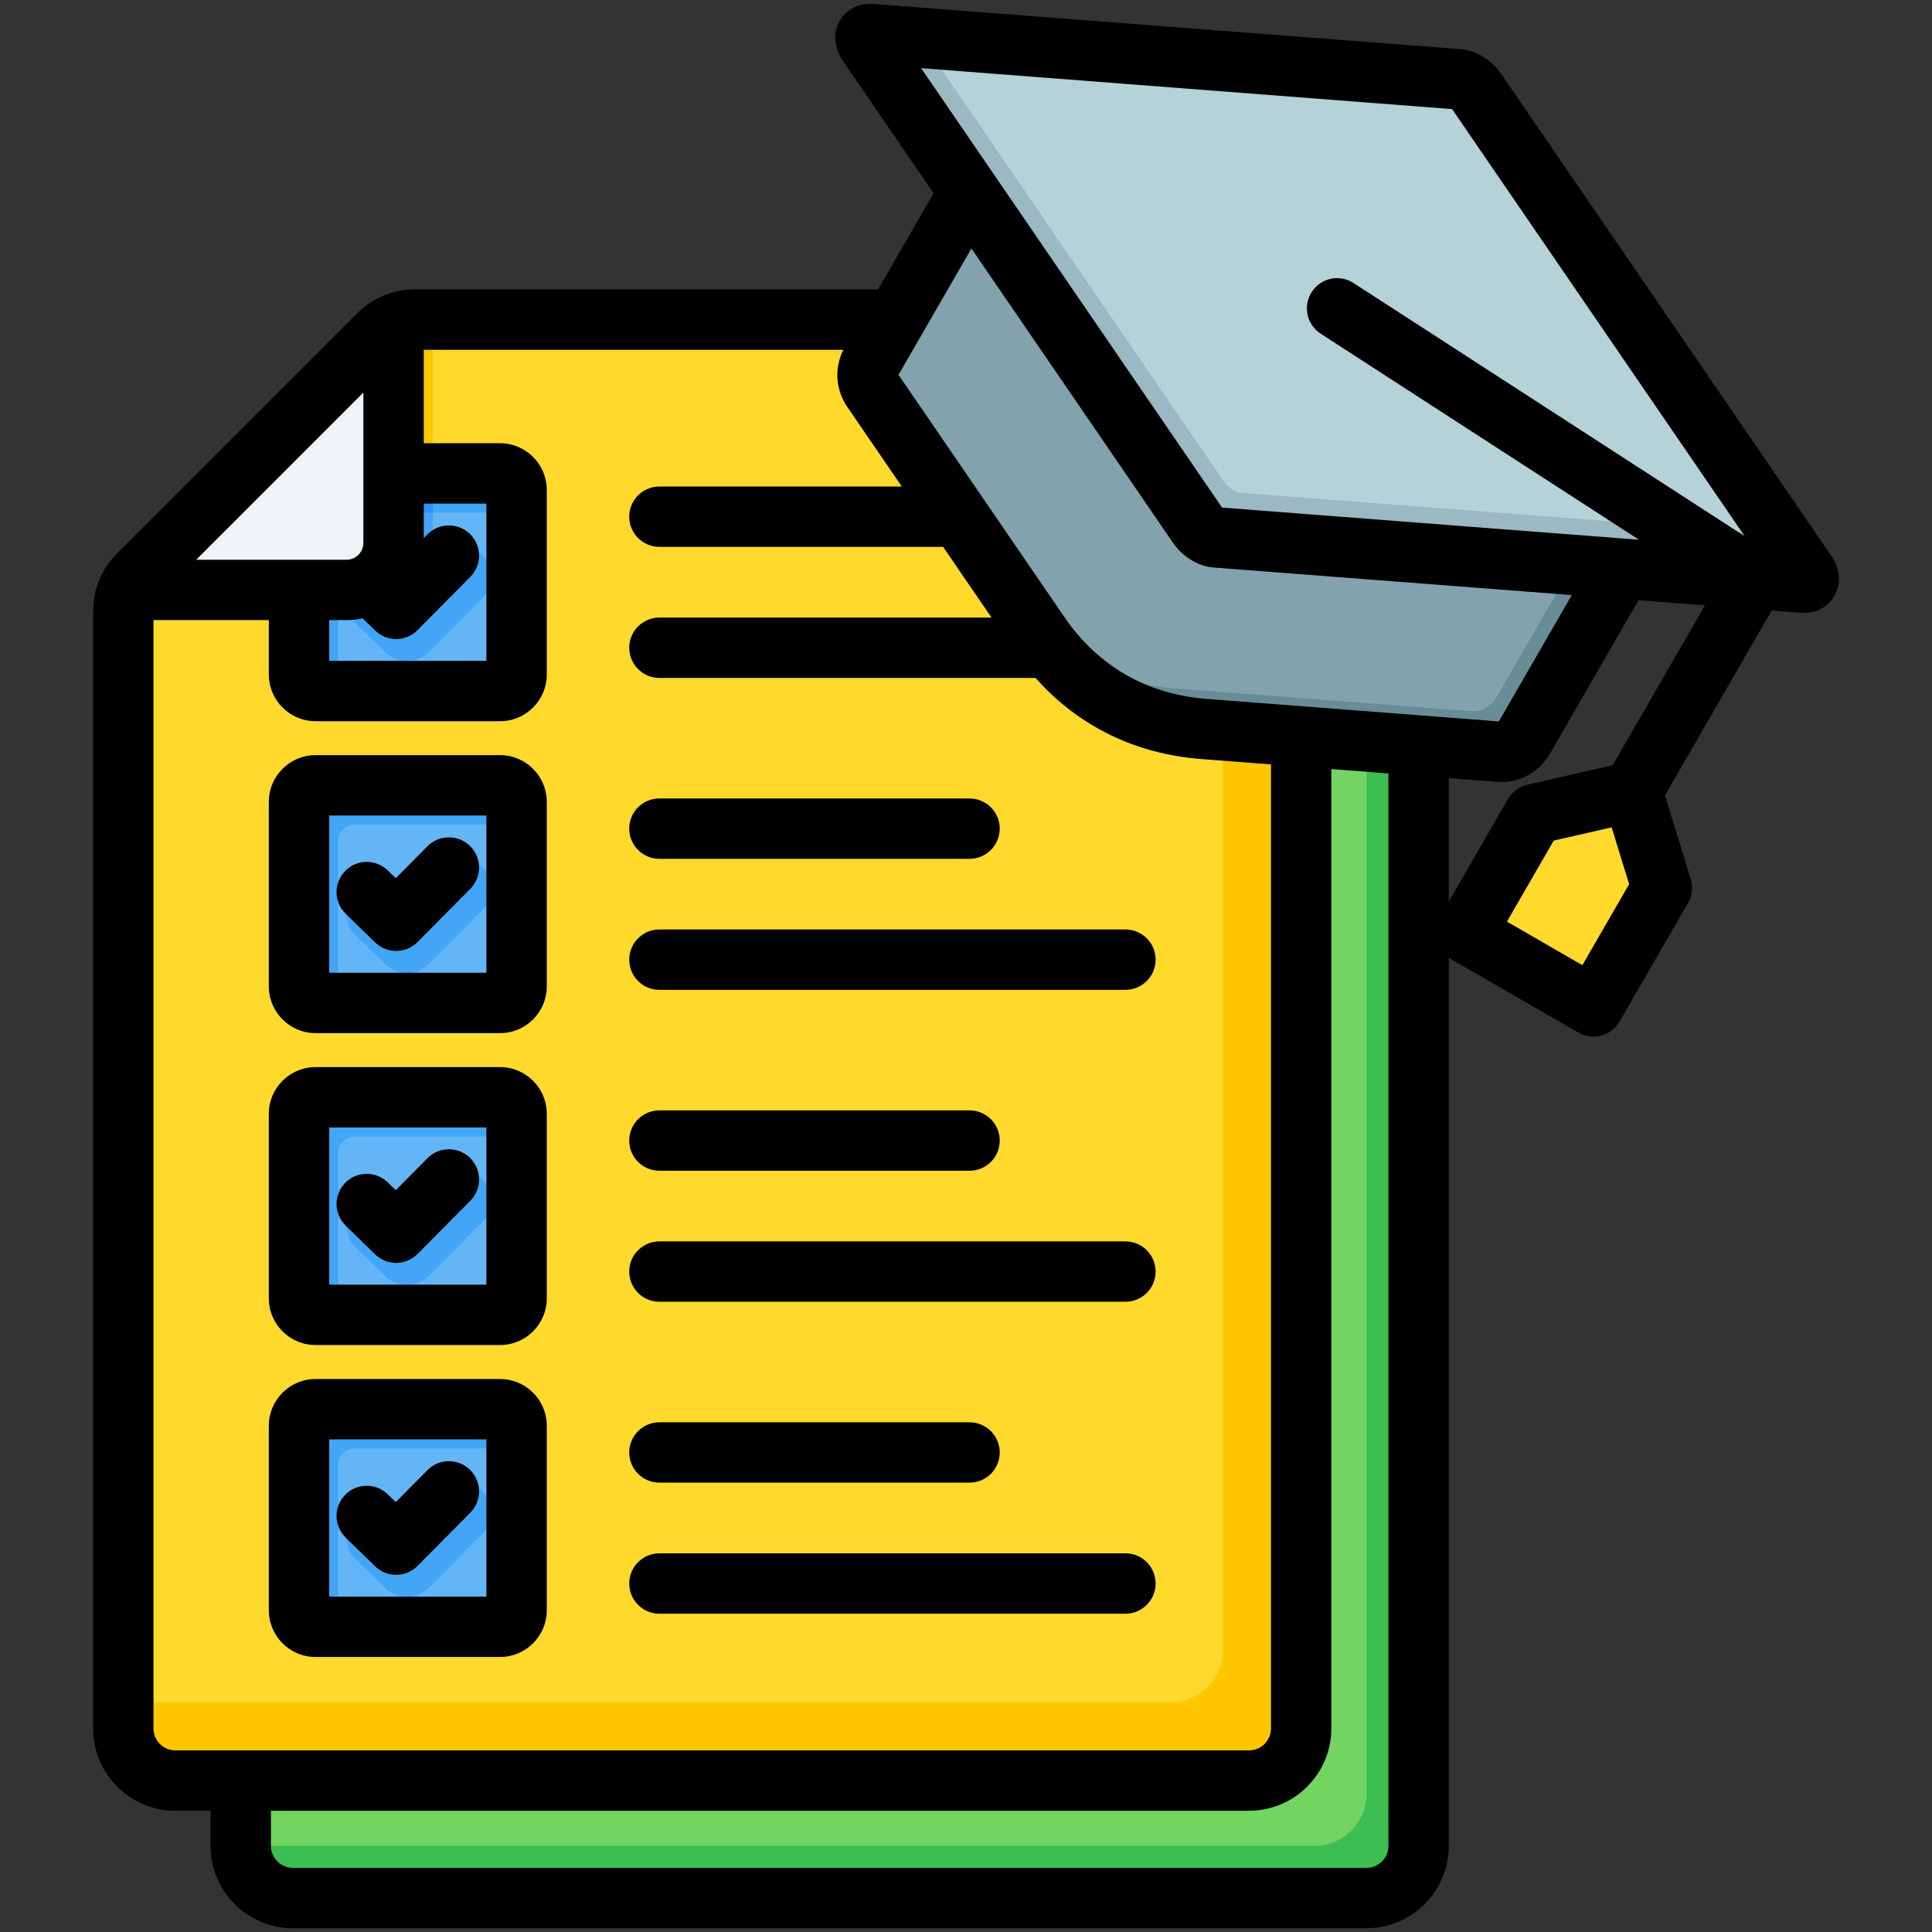
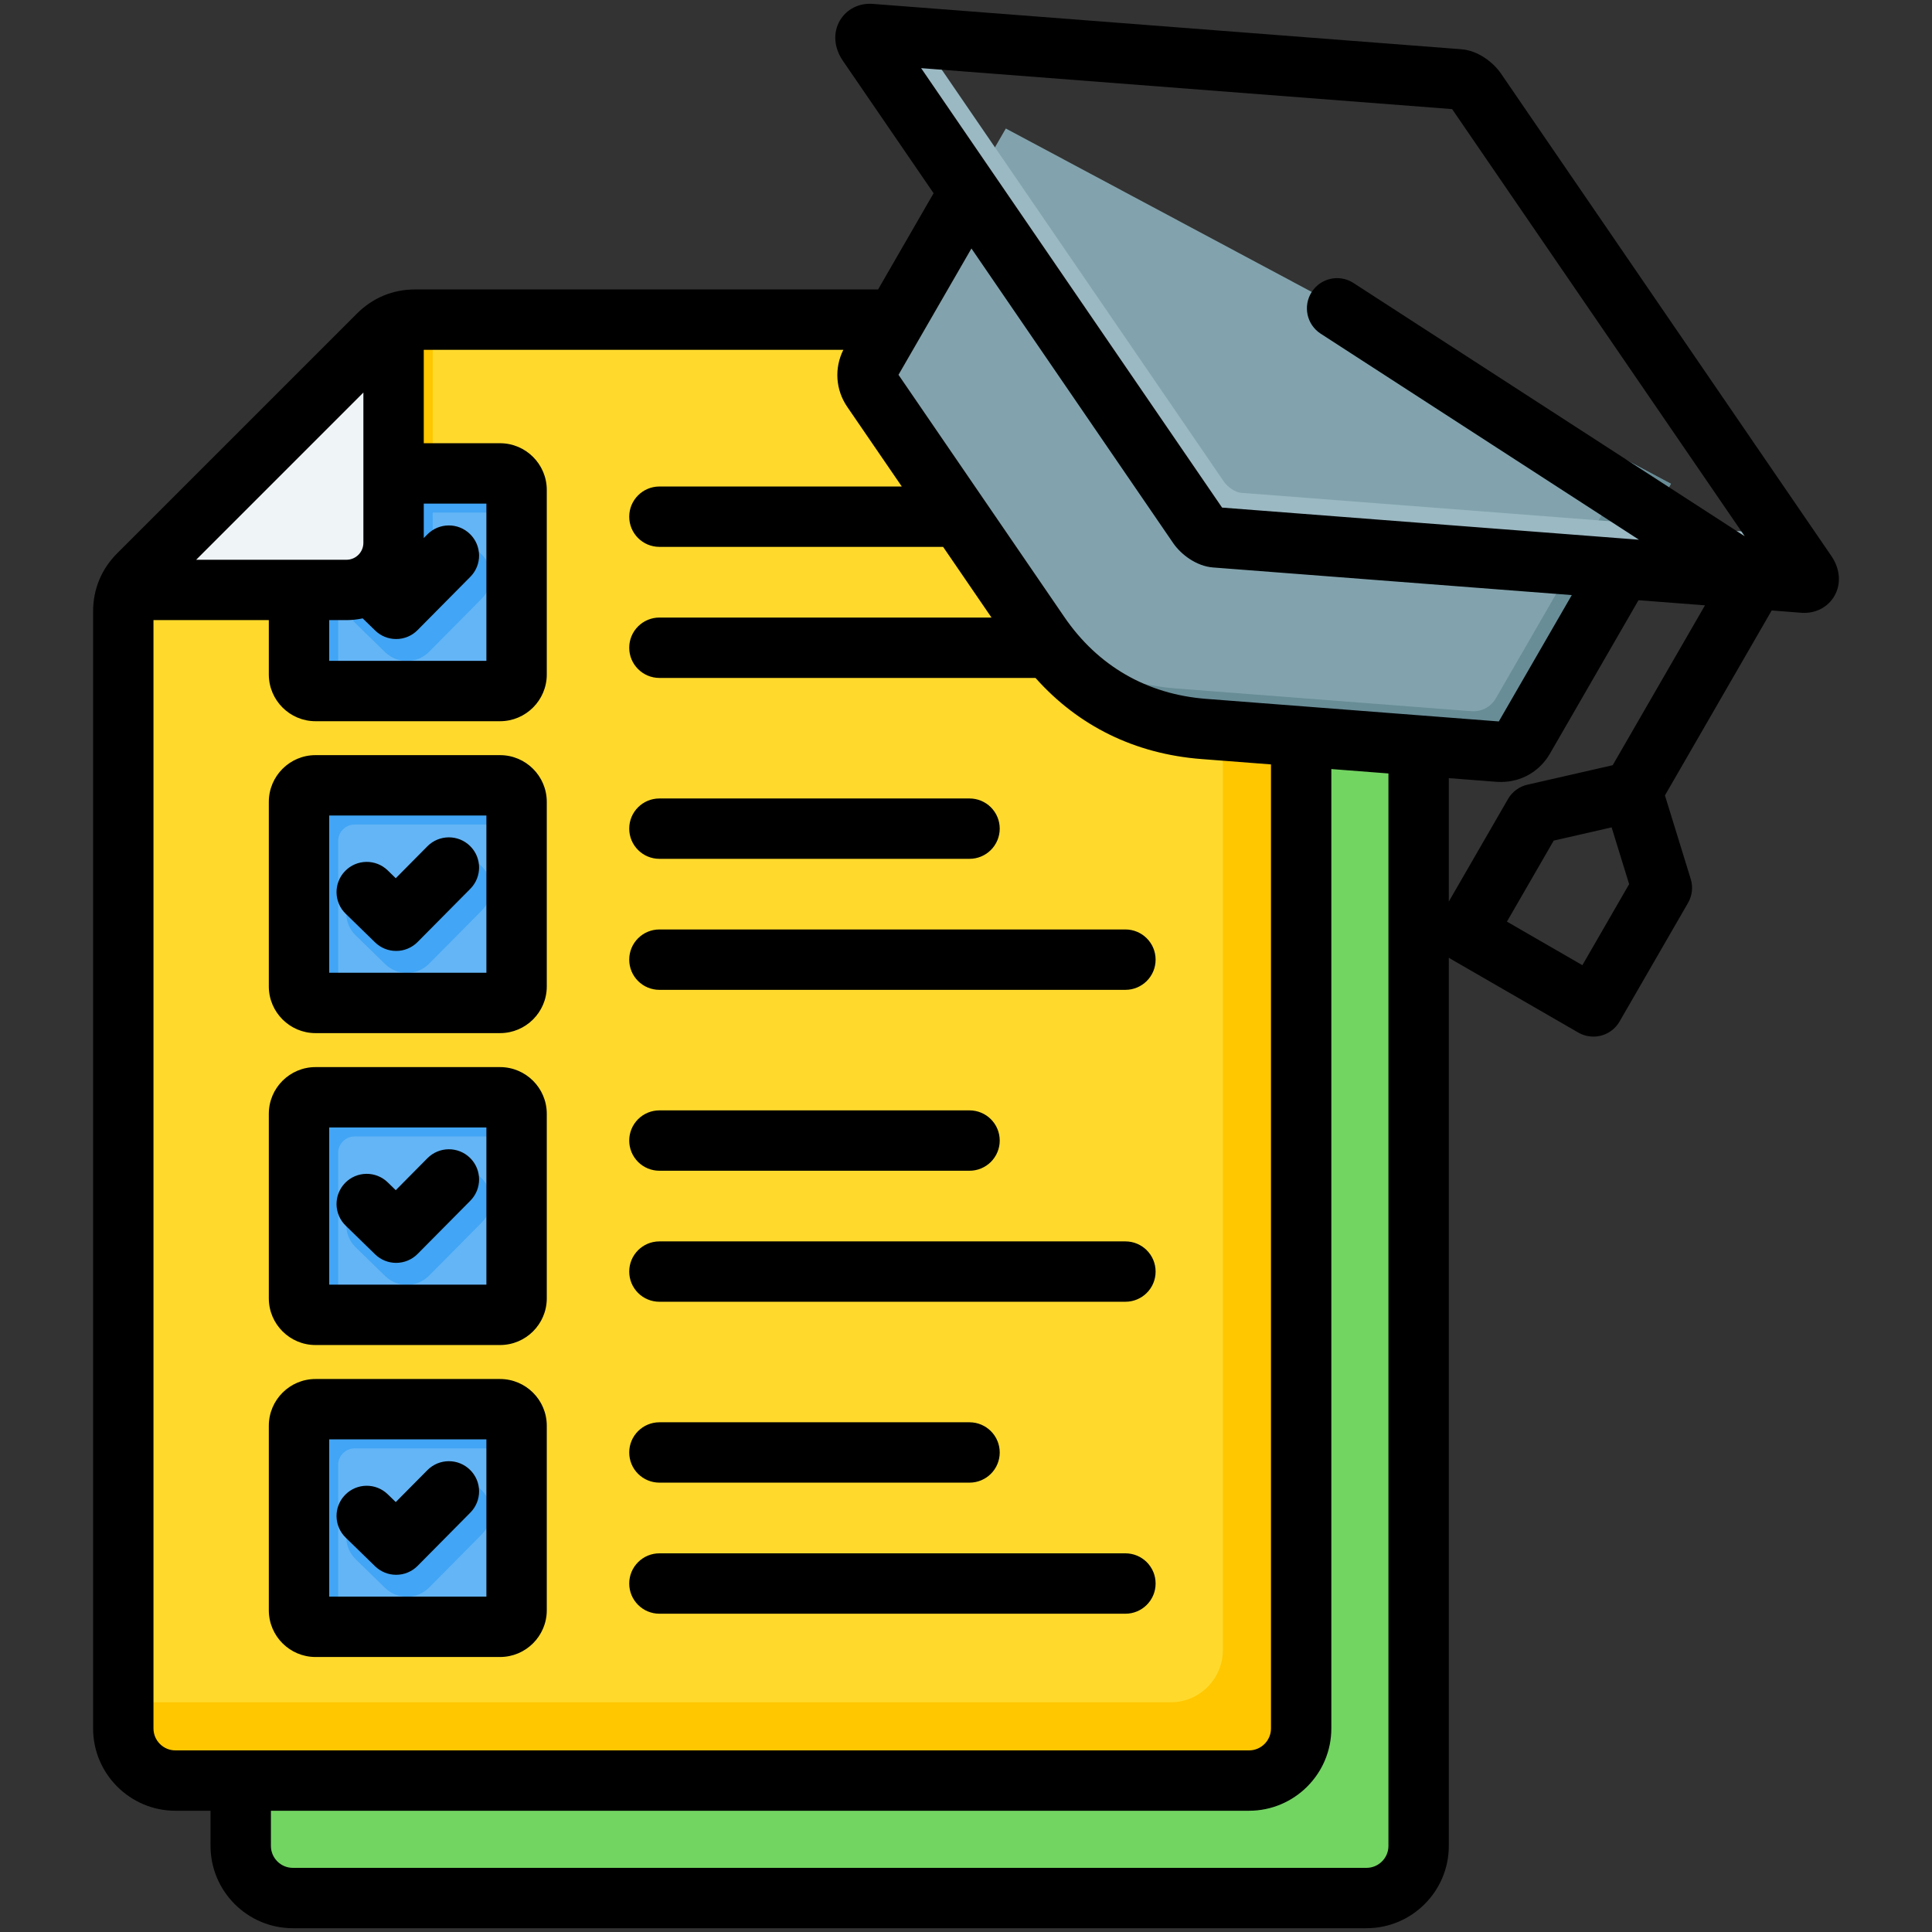
<svg xmlns="http://www.w3.org/2000/svg" width="70" height="70" viewBox="0 0 70 70" fill="none">
  <rect x="0" y="0" width="70" height="70" fill="#333333" stroke="none" />
  <path fill-rule="evenodd" clip-rule="evenodd" d="M49.51 68.77H10.611C9.571 68.77 8.723 67.921 8.723 66.881V26.413C8.723 25.893 8.908 25.445 9.276 25.077L17.962 16.39C18.33 16.023 18.778 15.837 19.298 15.837H49.51C50.55 15.837 51.399 16.686 51.399 17.726V66.881C51.399 67.921 50.55 68.77 49.51 68.77Z" fill="#72D561" />
-   <path fill-rule="evenodd" clip-rule="evenodd" d="M49.51 68.77H10.611C9.571 68.77 8.722 67.921 8.722 66.881H47.622C48.661 66.881 49.511 66.032 49.511 64.992L49.511 15.837C50.551 15.837 51.399 16.686 51.399 17.726V66.881C51.399 67.921 50.55 68.77 49.51 68.77Z" fill="#3CBE52" />
  <path fill-rule="evenodd" clip-rule="evenodd" d="M45.254 64.514H6.355C5.315 64.514 4.467 63.666 4.467 62.625V22.157C4.467 21.637 4.652 21.189 5.02 20.821L13.707 12.134C14.074 11.767 14.522 11.581 15.042 11.581H45.255C46.295 11.581 47.143 12.43 47.143 13.47V62.625C47.143 63.665 46.294 64.514 45.254 64.514Z" fill="#FFDA2D" />
  <path fill-rule="evenodd" clip-rule="evenodd" d="M45.254 64.514H6.355C5.315 64.514 4.467 63.666 4.467 62.625V61.677H42.417C43.457 61.677 44.306 60.828 44.306 59.788V11.581H45.255C46.295 11.581 47.143 12.43 47.143 13.47V62.625C47.143 63.665 46.294 64.514 45.254 64.514ZM10.782 15.059L13.706 12.134C14.074 11.767 14.522 11.581 15.042 11.581H15.678V19.669C15.678 20.608 14.912 21.375 13.973 21.375H6.049C6.14 21.174 6.295 21.011 6.438 20.821L10.782 15.059Z" fill="#FFC700" />
  <path fill-rule="evenodd" clip-rule="evenodd" d="M11.432 51.058H18.118C18.277 51.059 18.429 51.122 18.541 51.234C18.653 51.347 18.717 51.499 18.717 51.657V58.343C18.717 58.502 18.653 58.654 18.541 58.766C18.429 58.879 18.277 58.942 18.118 58.942H11.432C11.274 58.942 11.121 58.879 11.009 58.766C10.897 58.654 10.834 58.502 10.833 58.343V51.657C10.834 51.499 10.897 51.347 11.009 51.234C11.121 51.122 11.274 51.059 11.432 51.058ZM11.432 17.153H18.118C18.277 17.153 18.429 17.217 18.541 17.329C18.653 17.441 18.717 17.593 18.717 17.752V24.438C18.717 24.596 18.653 24.748 18.541 24.861C18.429 24.973 18.277 25.036 18.118 25.037H11.432C11.274 25.036 11.121 24.973 11.009 24.861C10.897 24.748 10.834 24.596 10.833 24.438V17.752C10.834 17.593 10.897 17.441 11.009 17.329C11.121 17.217 11.274 17.153 11.432 17.153ZM11.432 28.455H18.118C18.277 28.455 18.429 28.518 18.541 28.631C18.653 28.743 18.717 28.895 18.717 29.054V35.739C18.717 35.898 18.653 36.05 18.541 36.163C18.429 36.275 18.277 36.338 18.118 36.339H11.432C11.274 36.338 11.121 36.275 11.009 36.163C10.897 36.05 10.834 35.898 10.833 35.739V29.054C10.834 28.895 10.897 28.743 11.009 28.631C11.121 28.518 11.274 28.455 11.432 28.455ZM11.432 39.757H18.118C18.277 39.757 18.429 39.82 18.541 39.932C18.653 40.045 18.717 40.197 18.717 40.356V47.041C18.717 47.2 18.653 47.352 18.541 47.464C18.429 47.577 18.277 47.64 18.118 47.64H11.432C11.274 47.64 11.121 47.577 11.009 47.464C10.897 47.352 10.834 47.2 10.833 47.041V40.356C10.834 40.197 10.897 40.045 11.009 39.932C11.121 39.82 11.274 39.757 11.432 39.757Z" fill="#64B5F6" />
  <path fill-rule="evenodd" clip-rule="evenodd" d="M11.432 51.058H18.118C18.277 51.059 18.429 51.122 18.541 51.234C18.653 51.347 18.717 51.499 18.717 51.657V52.477H12.851C12.692 52.477 12.54 52.541 12.428 52.653C12.316 52.765 12.252 52.917 12.252 53.076V58.942H11.432C11.274 58.942 11.121 58.879 11.009 58.766C10.897 58.654 10.834 58.502 10.833 58.343V51.658C10.834 51.499 10.897 51.347 11.009 51.234C11.121 51.122 11.274 51.059 11.432 51.058ZM11.432 17.153H18.118C18.277 17.153 18.429 17.217 18.541 17.329C18.653 17.441 18.717 17.593 18.717 17.752V18.572H12.851C12.692 18.572 12.54 18.635 12.428 18.747C12.316 18.86 12.252 19.012 12.252 19.171V25.037H11.432C11.274 25.036 11.121 24.973 11.009 24.861C10.897 24.748 10.834 24.596 10.833 24.438V17.752C10.834 17.593 10.897 17.441 11.009 17.329C11.121 17.217 11.274 17.153 11.432 17.153ZM11.432 28.455H18.118C18.277 28.455 18.429 28.518 18.541 28.631C18.653 28.743 18.717 28.895 18.717 29.054V29.873H12.851C12.692 29.874 12.54 29.937 12.428 30.049C12.316 30.161 12.252 30.314 12.252 30.472V36.339H11.432C11.274 36.338 11.121 36.275 11.009 36.163C10.897 36.05 10.834 35.898 10.833 35.739V29.054C10.834 28.895 10.897 28.743 11.009 28.631C11.121 28.518 11.274 28.455 11.432 28.455ZM11.432 39.757H18.118C18.277 39.757 18.429 39.82 18.541 39.932C18.653 40.045 18.717 40.197 18.717 40.356V41.175H12.851C12.692 41.175 12.54 41.239 12.428 41.351C12.316 41.463 12.252 41.615 12.252 41.774V47.64H11.432C11.274 47.64 11.121 47.577 11.009 47.464C10.897 47.352 10.834 47.2 10.833 47.041V40.356C10.834 40.197 10.897 40.045 11.009 39.932C11.121 39.82 11.274 39.757 11.432 39.757Z" fill="#42A5F5" />
  <path fill-rule="evenodd" clip-rule="evenodd" d="M10.833 21.375H13.973C14.912 21.375 15.678 20.608 15.678 19.669V17.153H11.432C11.274 17.153 11.121 17.217 11.009 17.329C10.897 17.441 10.834 17.593 10.833 17.752V21.375Z" fill="#42A5F5" />
-   <path fill-rule="evenodd" clip-rule="evenodd" d="M10.833 21.375H12.252V19.171C12.252 19.012 12.316 18.86 12.428 18.747C12.54 18.635 12.692 18.572 12.851 18.572H15.678V17.153H11.432C11.274 17.153 11.121 17.217 11.009 17.329C10.897 17.441 10.834 17.593 10.833 17.752V21.375Z" fill="#2D90F1" />
  <path fill-rule="evenodd" clip-rule="evenodd" d="M15.852 53.998C16.063 53.785 16.351 53.665 16.651 53.664C16.951 53.663 17.239 53.782 17.452 53.993C17.665 54.205 17.785 54.492 17.786 54.792C17.787 55.093 17.668 55.381 17.456 55.594L15.546 57.522C15.336 57.733 15.051 57.853 14.753 57.856C14.455 57.858 14.168 57.743 13.954 57.535L12.889 56.496C12.673 56.287 12.55 56.001 12.546 55.701C12.542 55.401 12.657 55.111 12.866 54.896C13.076 54.681 13.362 54.558 13.662 54.553C13.962 54.549 14.252 54.665 14.467 54.874L14.73 55.13L15.852 53.998ZM15.852 42.696C15.956 42.59 16.081 42.507 16.218 42.45C16.355 42.392 16.502 42.362 16.651 42.362C16.799 42.362 16.947 42.391 17.084 42.447C17.222 42.504 17.347 42.587 17.452 42.691C17.557 42.796 17.641 42.921 17.698 43.058C17.756 43.195 17.785 43.342 17.786 43.491C17.786 43.639 17.757 43.786 17.701 43.924C17.644 44.061 17.561 44.186 17.456 44.292L15.546 46.22C15.336 46.431 15.051 46.551 14.753 46.554C14.455 46.556 14.168 46.441 13.954 46.233L12.889 45.195C12.673 44.985 12.55 44.699 12.546 44.399C12.542 44.099 12.657 43.809 12.866 43.594C13.076 43.379 13.362 43.256 13.662 43.252C13.962 43.248 14.252 43.363 14.467 43.572L14.73 43.828L15.852 42.696ZM15.852 20.092C16.063 19.879 16.351 19.759 16.651 19.758C16.951 19.758 17.239 19.876 17.452 20.088C17.665 20.299 17.785 20.587 17.786 20.887C17.787 21.187 17.668 21.475 17.456 21.688L15.546 23.617C15.336 23.828 15.051 23.948 14.753 23.95C14.455 23.953 14.168 23.838 13.954 23.63L12.889 22.591C12.673 22.382 12.55 22.096 12.546 21.795C12.542 21.495 12.657 21.206 12.866 20.991C13.076 20.775 13.362 20.652 13.662 20.648C13.962 20.644 14.252 20.759 14.467 20.968L14.73 21.225L15.852 20.092ZM15.852 31.394C16.063 31.181 16.351 31.061 16.651 31.06C16.951 31.059 17.239 31.178 17.452 31.389C17.665 31.601 17.785 31.889 17.786 32.189C17.787 32.489 17.668 32.777 17.456 32.99L15.546 34.918C15.336 35.13 15.051 35.25 14.753 35.252C14.455 35.255 14.168 35.139 13.954 34.931L12.889 33.893C12.673 33.683 12.55 33.397 12.546 33.097C12.542 32.797 12.657 32.508 12.866 32.292C13.076 32.077 13.362 31.954 13.662 31.95C13.962 31.946 14.252 32.061 14.467 32.27L14.73 32.526L15.852 31.394Z" fill="#42A5F5" />
  <path fill-rule="evenodd" clip-rule="evenodd" d="M13.706 12.134L5.02 20.821C4.852 20.989 4.722 21.174 4.63 21.375H12.554C13.493 21.375 14.26 20.608 14.26 19.669V11.745C14.059 11.836 13.874 11.966 13.706 12.134Z" fill="#EFF4F7" />
  <path fill-rule="evenodd" clip-rule="evenodd" d="M60.539 17.529L55.208 26.762C55.02 27.088 54.683 27.265 54.308 27.237L43.617 26.413C41.13 26.221 39.069 25.032 37.66 22.974L31.601 14.127C31.389 13.816 31.374 13.436 31.562 13.11L36.443 4.656L60.539 17.529Z" fill="#82A3AD" />
  <path fill-rule="evenodd" clip-rule="evenodd" d="M60.539 17.529L55.208 26.762C55.02 27.088 54.683 27.266 54.308 27.237L43.617 26.413C41.13 26.221 39.069 25.032 37.66 22.974L36.654 21.505C38.063 23.562 40.124 24.752 42.611 24.944L53.302 25.767C53.677 25.796 54.014 25.619 54.202 25.293L59.122 16.772L60.539 17.529Z" fill="#688D97" />
-   <path fill-rule="evenodd" clip-rule="evenodd" d="M31.54 1.232L52.861 2.874C53.059 2.889 53.338 3.073 53.481 3.283L65.449 20.758C65.592 20.968 65.548 21.127 65.351 21.112L44.03 19.469C43.832 19.454 43.553 19.27 43.41 19.06L31.442 1.585C31.299 1.376 31.343 1.217 31.54 1.232Z" fill="#B4D2D7" />
  <path fill-rule="evenodd" clip-rule="evenodd" d="M31.54 1.232L33.331 1.37L44.341 17.447C44.485 17.657 44.764 17.841 44.961 17.856L64.492 19.361L65.449 20.758C65.593 20.968 65.548 21.127 65.351 21.112L44.03 19.469C43.833 19.454 43.553 19.27 43.41 19.06L31.442 1.585C31.299 1.376 31.343 1.217 31.54 1.232Z" fill="#9BB9C3" />
-   <path fill-rule="evenodd" clip-rule="evenodd" d="M59.266 29.098L60.153 31.975C60.173 32.036 60.179 32.101 60.172 32.165C60.165 32.228 60.144 32.29 60.111 32.345L57.965 36.062C57.904 36.169 57.802 36.246 57.683 36.278C57.563 36.31 57.437 36.294 57.33 36.232L53.508 34.026C53.401 33.964 53.323 33.862 53.291 33.743C53.259 33.624 53.276 33.497 53.337 33.39L55.483 29.673C55.514 29.617 55.557 29.568 55.609 29.53C55.661 29.492 55.72 29.465 55.783 29.452L58.717 28.782C58.832 28.755 58.952 28.773 59.054 28.832C59.156 28.891 59.232 28.986 59.266 29.098Z" fill="#FFDA2D" />
  <path fill-rule="evenodd" clip-rule="evenodd" d="M59.266 29.098L60.153 31.975C60.173 32.036 60.179 32.101 60.172 32.165C60.165 32.228 60.144 32.29 60.111 32.345L57.965 36.062C57.904 36.169 57.802 36.246 57.683 36.278C57.563 36.31 57.436 36.294 57.33 36.232L56.523 35.767C56.63 35.828 56.757 35.844 56.876 35.813C56.995 35.781 57.097 35.703 57.159 35.596L59.305 31.879C59.338 31.824 59.358 31.763 59.366 31.699C59.373 31.635 59.366 31.57 59.346 31.509L58.52 28.827L58.718 28.781C58.832 28.755 58.952 28.773 59.054 28.832C59.156 28.891 59.232 28.986 59.266 29.098Z" fill="#FFC700" />
  <path fill-rule="evenodd" clip-rule="evenodd" d="M61.775 21.932L59.366 21.747L56.156 27.308C55.785 27.951 55.118 28.332 54.387 28.332C54.333 28.332 54.279 28.331 54.224 28.327L52.493 28.193V32.665L54.638 28.95C54.713 28.82 54.814 28.706 54.935 28.617C55.056 28.527 55.194 28.464 55.341 28.431L58.431 27.725L61.775 21.932ZM59.027 32.034L57.333 34.97L54.599 33.392L56.294 30.457L58.392 29.977L59.027 32.034ZM50.306 66.882V28.024L48.237 27.864V62.625C48.237 64.269 46.898 65.607 45.254 65.607H9.816V66.882C9.816 67.319 10.173 67.676 10.612 67.676H49.51C49.949 67.676 50.306 67.319 50.306 66.882ZM6.356 63.42C5.917 63.42 5.561 63.063 5.561 62.625V22.468H9.74V24.437C9.74 25.371 10.499 26.131 11.432 26.131H18.118C19.052 26.131 19.811 25.371 19.811 24.437V17.752C19.811 16.819 19.052 16.059 18.118 16.059H15.354V12.675H30.556C30.223 13.341 30.273 14.123 30.7 14.745L32.674 17.627H23.892C23.289 17.627 22.798 18.117 22.798 18.721C22.798 19.325 23.289 19.814 23.892 19.814H34.171L35.924 22.375H23.892C23.602 22.375 23.323 22.491 23.118 22.696C22.913 22.901 22.798 23.179 22.798 23.469C22.798 24.072 23.289 24.563 23.892 24.563H37.519C39.067 26.304 41.122 27.317 43.532 27.502L46.05 27.696V62.625C46.05 63.063 45.693 63.42 45.254 63.42H6.356ZM7.108 20.281H12.555C12.891 20.281 13.166 20.006 13.166 19.668V14.222L7.108 20.281ZM11.927 23.943H17.623V18.246H15.354V19.495L15.486 19.361C15.911 18.932 16.604 18.929 17.034 19.354C17.136 19.455 17.217 19.575 17.273 19.708C17.328 19.84 17.357 19.982 17.358 20.126C17.358 20.269 17.331 20.412 17.276 20.545C17.222 20.677 17.142 20.798 17.04 20.9L15.13 22.829C15.029 22.932 14.908 23.014 14.774 23.069C14.64 23.125 14.497 23.154 14.353 23.153C14.067 23.154 13.793 23.041 13.59 22.841L13.141 22.405C12.951 22.445 12.756 22.468 12.555 22.468H11.927L11.927 23.943ZM32.554 13.58L35.197 9.003L42.507 19.678C42.785 20.083 43.338 20.512 43.947 20.56L56.949 21.561L54.305 26.139L43.701 25.321C41.555 25.156 39.778 24.131 38.563 22.355L32.554 13.58ZM33.374 2.469L44.278 18.391L59.383 19.555L47.851 12.09C47.344 11.762 47.199 11.084 47.528 10.576C47.856 10.07 48.532 9.924 49.04 10.254L63.214 19.428L52.613 3.953L33.374 2.469ZM31.459 2.322L31.456 2.321C31.457 2.321 31.457 2.322 31.459 2.322ZM66.463 21.595C66.242 21.977 65.832 22.206 65.373 22.206C65.338 22.206 65.302 22.204 65.267 22.202L64.192 22.118L60.324 28.819L61.258 31.847C61.303 31.991 61.317 32.142 61.3 32.292C61.283 32.441 61.235 32.585 61.16 32.715L58.68 37.011C58.584 37.177 58.446 37.316 58.279 37.412C58.113 37.508 57.924 37.558 57.732 37.558C57.54 37.558 57.352 37.508 57.185 37.412L52.557 34.74C52.535 34.726 52.513 34.711 52.493 34.698V66.881C52.493 68.525 51.155 69.863 49.51 69.863H10.612C8.967 69.863 7.628 68.525 7.628 66.881V65.607H6.356C4.711 65.607 3.373 64.269 3.373 62.625V22.156C3.373 21.348 3.675 20.618 4.246 20.047L12.933 11.361C13.505 10.79 14.233 10.487 15.041 10.487H31.815L33.826 7.001L30.54 2.204C30.216 1.73 30.175 1.187 30.428 0.748C30.667 0.335 31.124 0.102 31.624 0.141L52.945 1.784C53.554 1.83 54.106 2.26 54.384 2.666L66.351 20.14C66.675 20.612 66.716 21.156 66.463 21.595ZM13.59 45.445L12.523 44.406C12.421 44.306 12.338 44.187 12.282 44.054C12.225 43.923 12.195 43.781 12.193 43.637C12.192 43.493 12.218 43.351 12.271 43.218C12.325 43.084 12.404 42.963 12.504 42.86C12.925 42.428 13.618 42.419 14.05 42.841L14.339 43.123L15.486 41.965C15.911 41.535 16.605 41.532 17.034 41.956C17.464 42.382 17.466 43.075 17.041 43.504L15.131 45.432C15.029 45.535 14.908 45.616 14.774 45.672C14.641 45.727 14.498 45.756 14.353 45.756C14.068 45.757 13.794 45.645 13.59 45.445ZM40.776 33.676C41.38 33.676 41.87 34.166 41.87 34.77C41.87 35.374 41.38 35.864 40.776 35.864H23.892C23.287 35.864 22.798 35.374 22.798 34.77C22.798 34.166 23.287 33.676 23.892 33.676H40.776ZM23.892 31.117C23.287 31.117 22.798 30.626 22.798 30.023C22.798 29.419 23.287 28.93 23.892 28.93H35.128C35.272 28.93 35.414 28.958 35.547 29.013C35.679 29.068 35.8 29.148 35.902 29.25C36.003 29.352 36.084 29.472 36.139 29.605C36.194 29.738 36.222 29.88 36.222 30.023C36.222 30.314 36.106 30.592 35.901 30.797C35.696 31.002 35.418 31.117 35.128 31.117H23.892ZM23.892 42.418C23.748 42.418 23.606 42.39 23.473 42.335C23.34 42.28 23.22 42.2 23.118 42.098C23.017 41.996 22.936 41.876 22.881 41.743C22.826 41.61 22.798 41.468 22.798 41.325C22.798 41.181 22.826 41.039 22.881 40.906C22.936 40.773 23.017 40.653 23.118 40.551C23.22 40.45 23.34 40.369 23.473 40.314C23.606 40.259 23.748 40.231 23.892 40.231H35.128C35.732 40.231 36.222 40.72 36.222 41.325C36.222 41.468 36.194 41.61 36.139 41.743C36.084 41.876 36.003 41.996 35.902 42.098C35.8 42.2 35.679 42.28 35.547 42.335C35.414 42.39 35.272 42.418 35.128 42.418H23.892ZM40.776 44.978C41.38 44.978 41.87 45.468 41.87 46.072C41.87 46.676 41.38 47.165 40.776 47.165H23.892C23.748 47.165 23.606 47.137 23.473 47.082C23.34 47.027 23.22 46.947 23.118 46.845C23.017 46.743 22.936 46.623 22.881 46.49C22.826 46.357 22.798 46.215 22.798 46.072C22.798 45.469 23.287 44.978 23.892 44.978H40.776ZM17.623 29.547V35.245H11.927V29.547H17.623ZM19.811 29.054V35.74C19.811 36.672 19.052 37.432 18.118 37.432H11.432C10.499 37.432 9.74 36.672 9.74 35.74V29.054C9.74 28.12 10.498 27.36 11.432 27.36H18.118C19.052 27.36 19.811 28.12 19.811 29.054ZM13.59 34.144L12.523 33.105C12.091 32.684 12.082 31.991 12.504 31.559C12.925 31.125 13.618 31.117 14.05 31.538L14.339 31.82L15.486 30.662C15.911 30.234 16.605 30.23 17.034 30.655C17.464 31.08 17.466 31.773 17.041 32.203L15.131 34.13C15.029 34.233 14.908 34.315 14.774 34.37C14.641 34.426 14.498 34.455 14.353 34.454C14.068 34.455 13.794 34.343 13.59 34.144ZM17.623 40.85V46.546H11.927V40.85H17.623ZM19.811 40.355V47.041C19.811 47.974 19.052 48.733 18.118 48.733H11.432C10.499 48.733 9.74 47.974 9.74 47.041V40.355C9.74 39.422 10.498 38.663 11.432 38.663H18.118C19.052 38.663 19.811 39.422 19.811 40.355ZM17.623 52.151V57.848H11.927V52.151H17.623ZM19.811 51.658V58.343C19.811 59.276 19.052 60.036 18.118 60.036H11.432C10.499 60.036 9.74 59.276 9.74 58.343V51.658C9.74 50.724 10.498 49.964 11.432 49.964H18.118C19.052 49.964 19.811 50.724 19.811 51.658ZM13.59 56.748L12.523 55.709C12.091 55.286 12.082 54.594 12.504 54.163C12.925 53.729 13.618 53.721 14.05 54.142L14.339 54.423L15.486 53.266C15.911 52.836 16.605 52.834 17.034 53.259C17.136 53.36 17.217 53.48 17.273 53.612C17.329 53.745 17.358 53.887 17.358 54.031C17.359 54.174 17.331 54.317 17.276 54.45C17.222 54.582 17.142 54.703 17.041 54.805L15.131 56.734C15.029 56.837 14.908 56.919 14.774 56.974C14.641 57.03 14.498 57.058 14.353 57.058C14.068 57.058 13.794 56.947 13.59 56.748ZM23.892 53.719C23.602 53.719 23.323 53.604 23.118 53.399C22.913 53.194 22.798 52.916 22.798 52.626C22.798 52.023 23.289 51.532 23.892 51.532H35.128C35.732 51.532 36.222 52.023 36.222 52.626C36.222 53.23 35.732 53.719 35.128 53.719H23.892ZM41.87 57.374C41.87 57.978 41.38 58.468 40.776 58.468H23.892C23.289 58.468 22.798 57.978 22.798 57.374C22.798 56.77 23.289 56.28 23.892 56.28H40.776C40.92 56.28 41.062 56.308 41.195 56.363C41.328 56.418 41.448 56.499 41.55 56.6C41.651 56.702 41.732 56.823 41.787 56.955C41.842 57.088 41.87 57.23 41.87 57.374Z" fill="black" />
</svg>